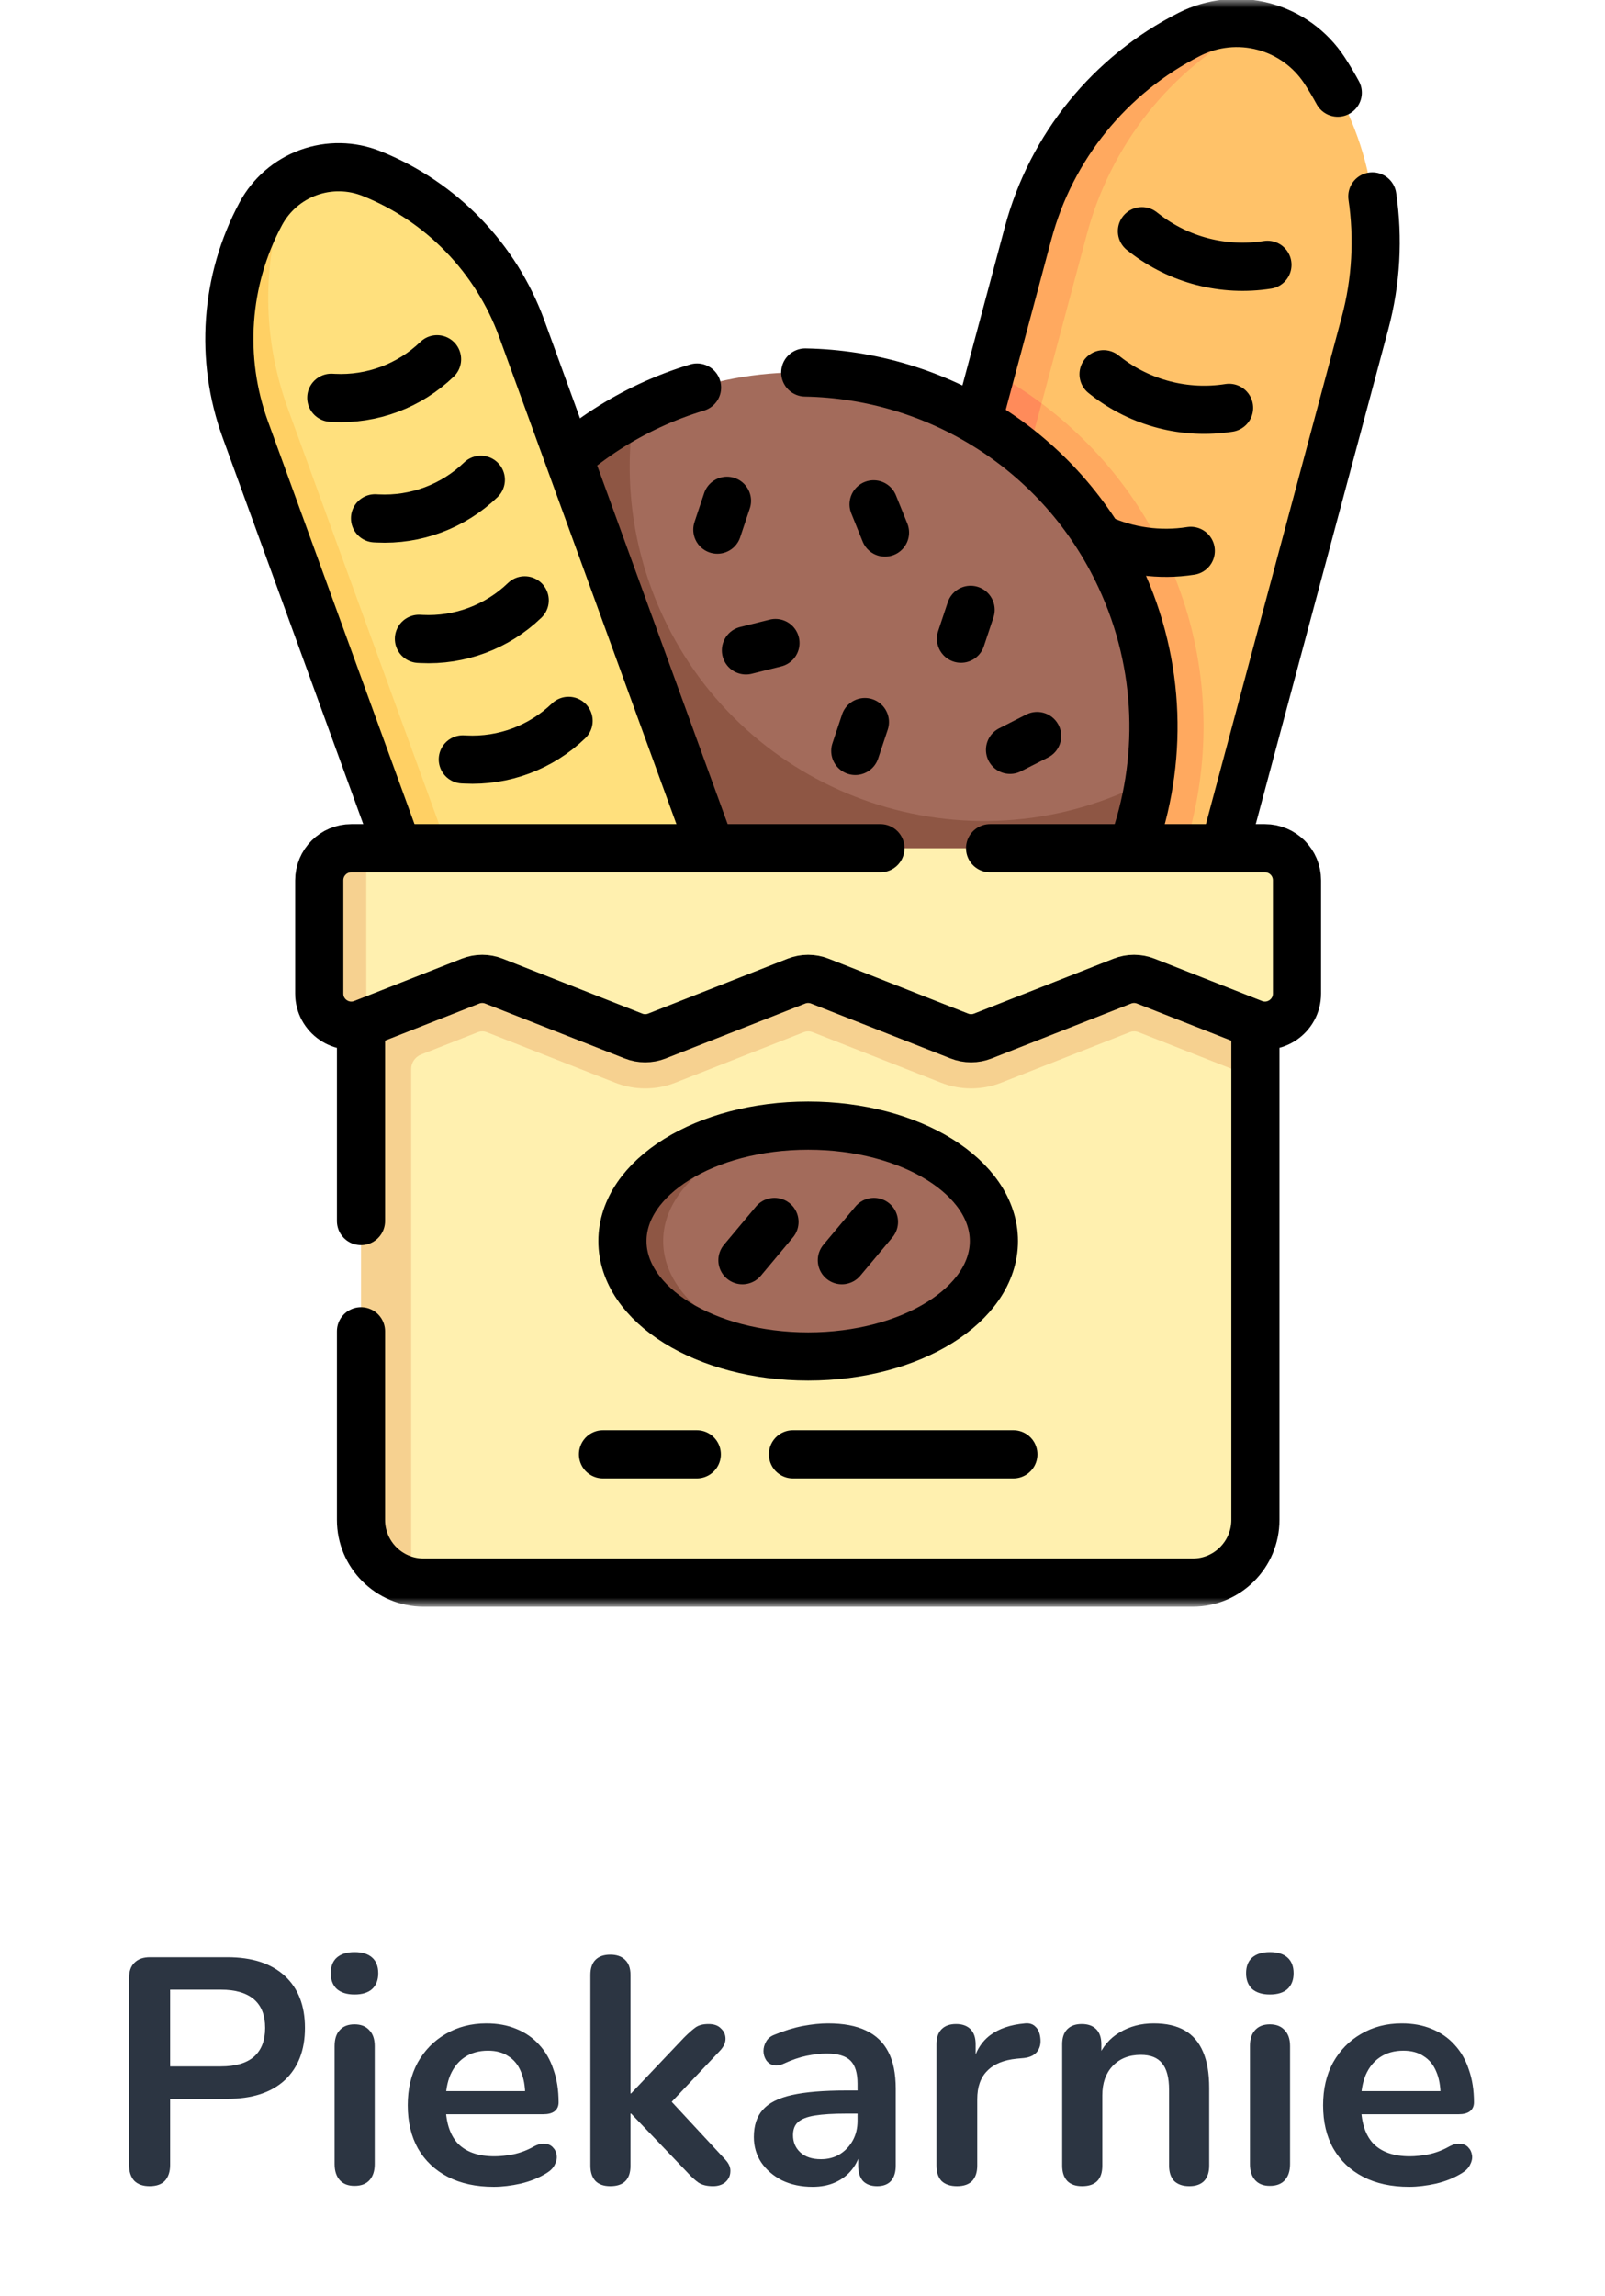
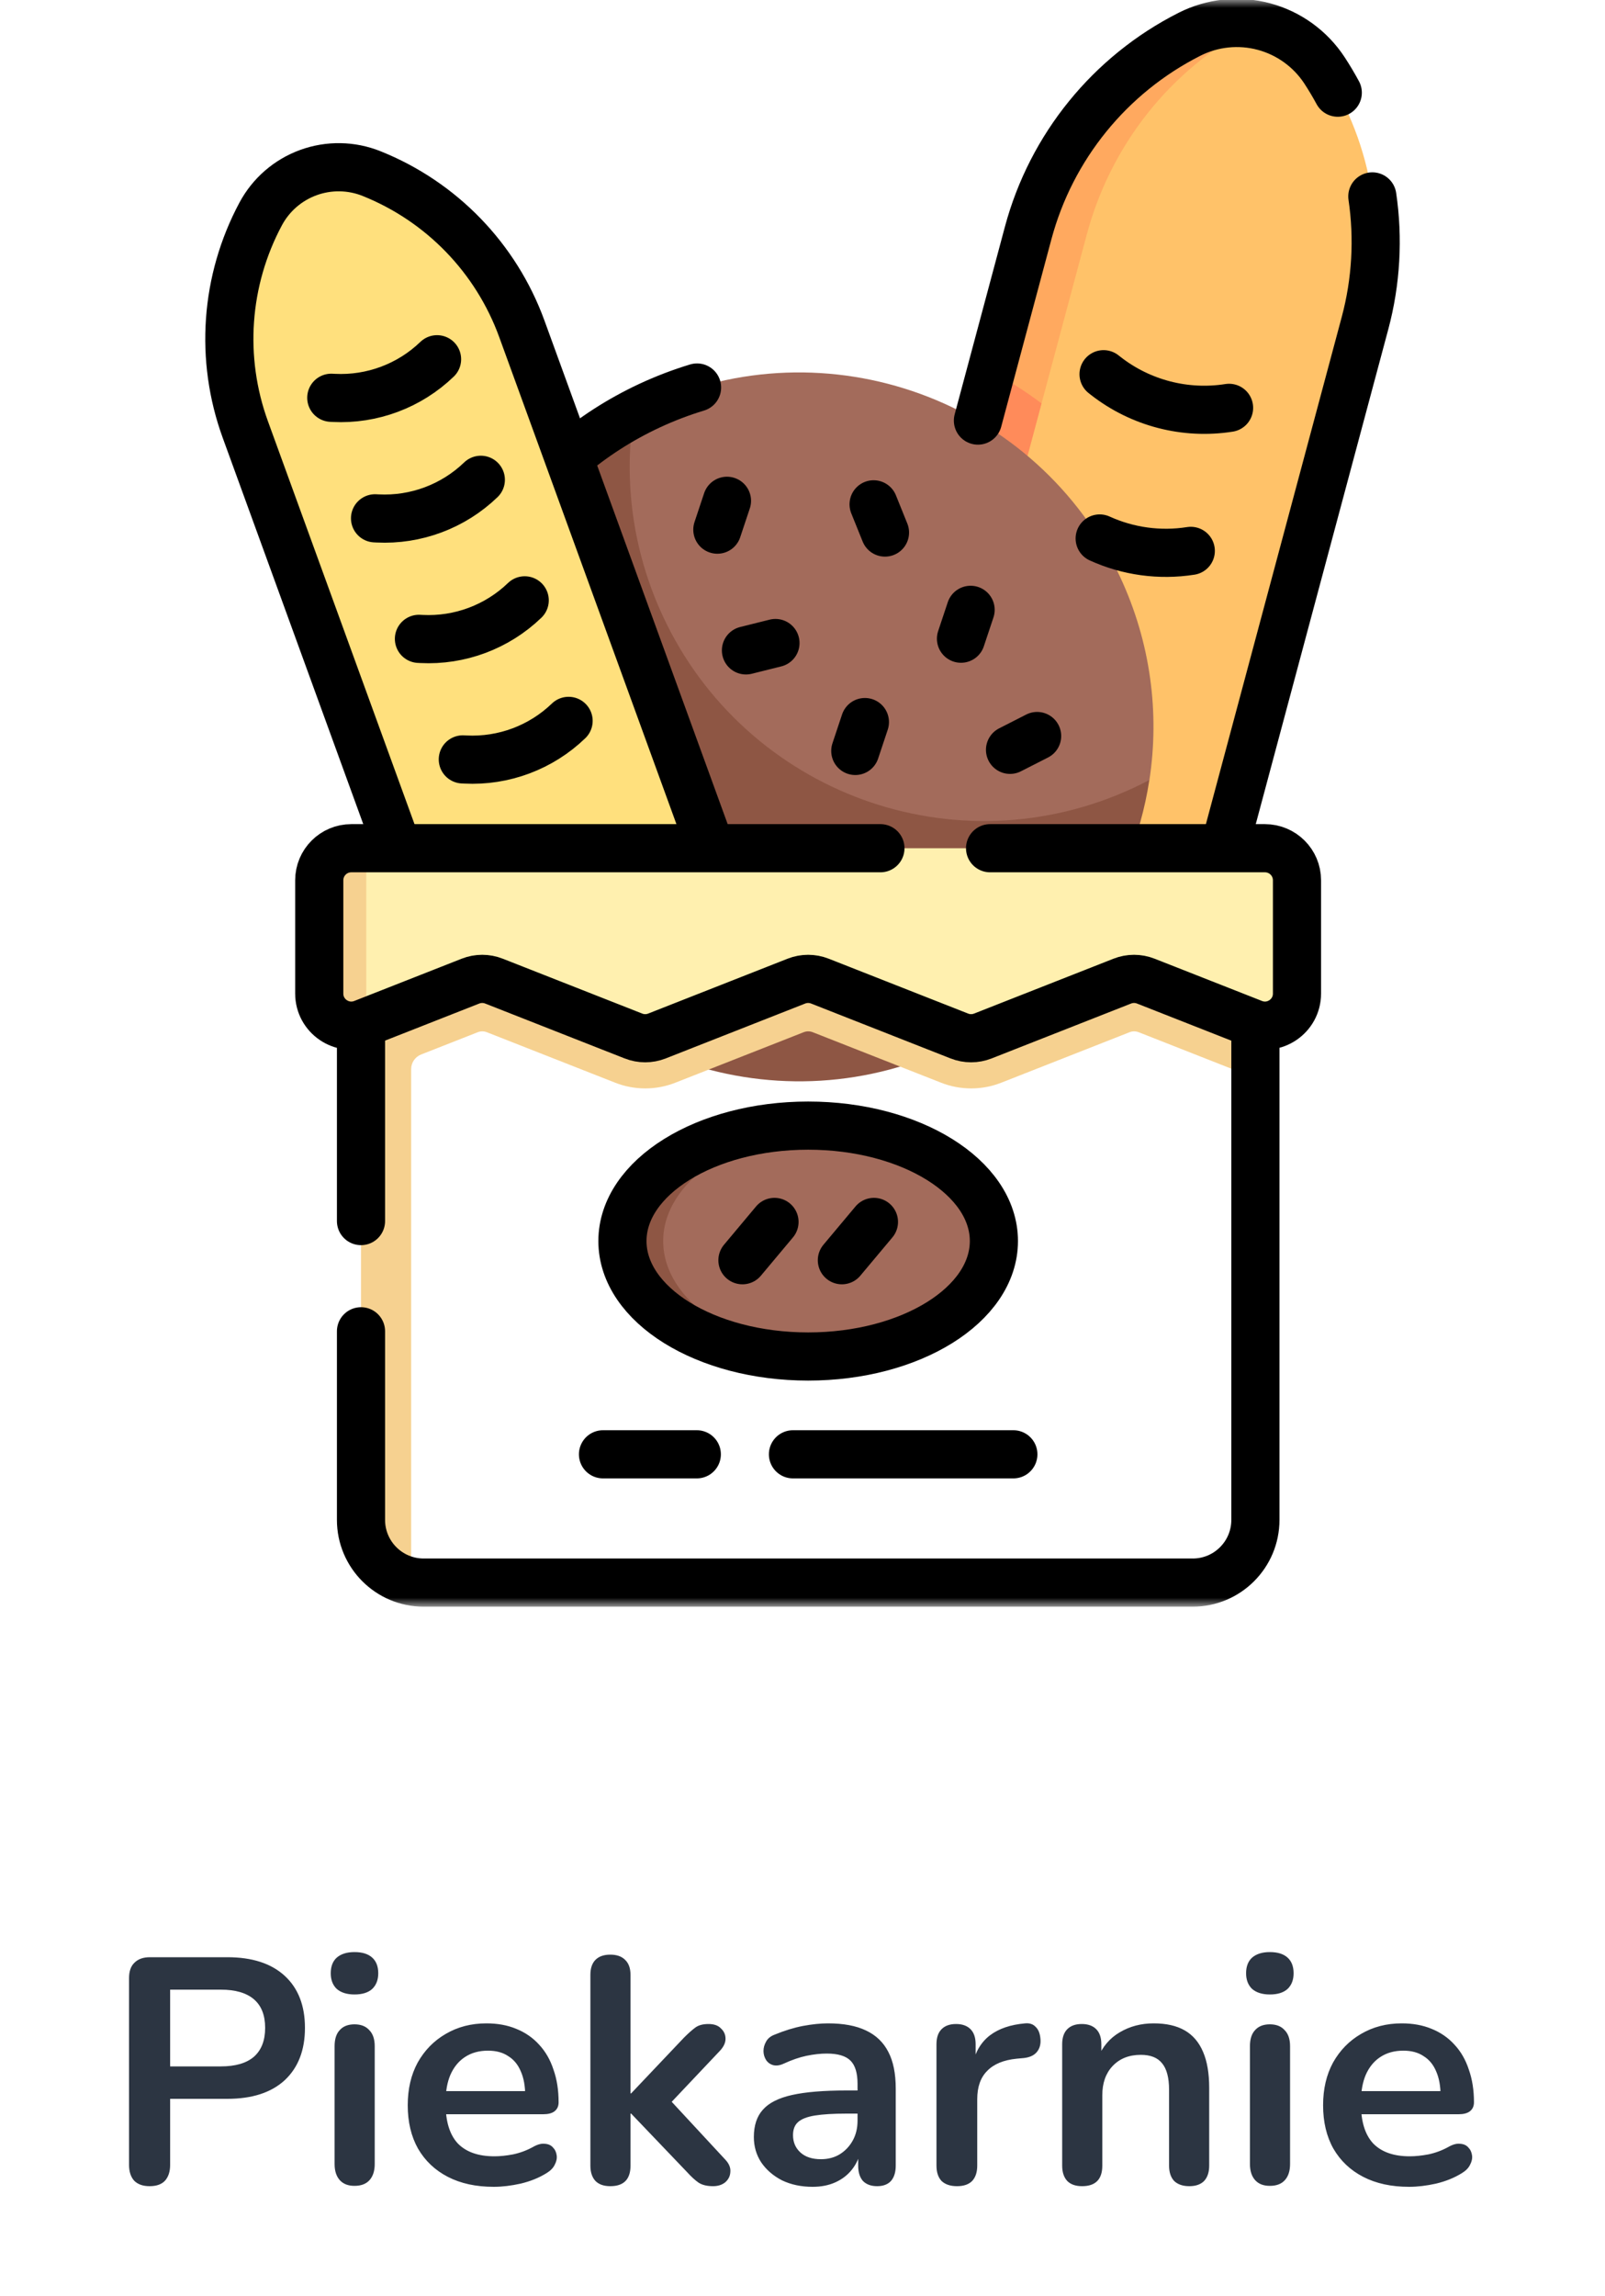
<svg xmlns="http://www.w3.org/2000/svg" width="100" height="143" viewBox="0 0 100 143" fill="none">
  <mask id="mask0_1406_17671" style="mask-type:luminance" maskUnits="userSpaceOnUse" x="0" y="0" width="100" height="100">
    <path d="M0 7.62939e-06H100V100H0V7.62939e-06Z" fill="white" />
  </mask>
  <g mask="url(#mask0_1406_17671)">
    <path d="M73.198 64.346L53.586 58.724L64.407 14.905C65.845 9.538 69.216 4.789 74.173 2.28C75.32 1.699 76.523 1.395 77.786 1.54C77.94 1.558 78.268 1.542 78.268 1.542C78.43 1.573 78.592 1.609 78.752 1.652C80.305 2.069 81.65 3.043 82.529 4.389C85.568 9.04 86.483 14.765 85.044 20.132L73.198 64.346Z" fill="#FFC269" />
    <path d="M78.27 1.544C78.143 1.6 78.02 1.662 77.897 1.727C72.906 4.361 69.203 9.041 67.715 14.596L55.645 59.643L52.219 58.725L61.567 26.251L61.759 23.117L64.065 14.512C65.504 9.145 69.158 4.645 74.115 2.135C75.035 1.668 76.045 1.432 77.062 1.432C77.465 1.432 77.87 1.467 78.27 1.544Z" fill="#FFA95F" />
-     <path d="M67.797 62.9L52.219 58.725L61.816 23.317C62.346 23.604 62.809 23.709 63.317 24.033C67.295 26.567 70.566 30.205 72.627 34.625C77.182 44.389 74.916 55.615 67.797 62.9Z" fill="#FFA95F" />
    <path d="M64.894 25.125L55.645 59.643L52.219 58.725L61.759 23.117C62.851 23.709 63.9 24.379 64.894 25.125Z" fill="#FF8B5A" />
    <path d="M69.794 35.944C64.643 24.897 51.511 20.117 40.464 25.268C40.134 25.422 39.81 25.583 39.492 25.751C39.492 25.751 39.367 25.912 39.276 25.961C29.121 31.49 24.835 43.976 29.788 54.599C34.94 65.646 47.715 69.277 58.762 64.126C65.556 60.958 70.245 55.927 71.445 49.064C71.473 48.905 71.615 48.579 71.615 48.579C72.249 44.423 71.704 40.04 69.794 35.944Z" fill="#A36B5B" />
    <path d="M71.611 48.58C70.534 55.633 66.066 62.035 59.113 65.275C48.066 70.426 34.935 65.646 29.783 54.599C24.787 43.883 29.136 31.201 39.487 25.752C38.851 29.908 39.397 34.293 41.307 38.388C46.459 49.435 59.59 54.215 70.637 49.064C70.967 48.91 71.292 48.75 71.611 48.58Z" fill="#8E5644" />
    <path d="M45.731 56.786L29.072 63.057L15.965 26.751C14.361 22.344 14.139 17.482 16.352 13.347C16.718 12.662 17.159 12.082 17.762 11.613C17.913 11.495 18.187 11.252 18.187 11.252C18.511 11.05 18.856 10.881 19.22 10.749C20.495 10.285 21.896 10.307 23.156 10.812C27.509 12.557 30.913 16.073 32.517 20.48L45.731 56.786Z" fill="#FFE07D" />
-     <path d="M31.258 62.053L28.498 63.057L15.285 26.75C13.68 22.344 14.027 17.463 16.24 13.328C16.56 12.73 16.986 12.201 17.49 11.764C17.707 11.576 17.939 11.405 18.184 11.252C16.314 15.606 16.219 20.732 17.932 25.439L31.258 62.053Z" fill="#FFD064" />
-     <path d="M74.307 98.568H26.394C26.127 98.568 25.866 98.541 25.613 98.49C25.613 98.49 25.12 98.198 24.864 98.084C23.5 97.475 22.866 96.253 22.866 94.662L22.82 58.747H78.214L77.82 65.596L78.214 66.968V94.662C78.214 96.82 76.465 98.568 74.307 98.568Z" fill="#FFF0AF" />
    <path d="M22.492 54.891V66.968V94.662C22.492 96.552 23.834 98.129 25.617 98.49L25.617 66.586C25.617 66.184 25.863 65.824 26.236 65.677L29.763 64.29C29.947 64.217 30.151 64.217 30.335 64.29L38.328 67.433C38.928 67.669 39.559 67.789 40.203 67.789C40.847 67.789 41.48 67.669 42.078 67.433L50.069 64.29C50.253 64.217 50.458 64.217 50.641 64.29L58.633 67.433C59.232 67.669 59.865 67.789 60.51 67.789C61.154 67.789 61.785 67.669 62.385 67.433L70.376 64.29C70.56 64.217 70.764 64.217 70.948 64.29L76.941 66.648C77.355 66.81 77.783 66.918 78.217 66.968V54.891H22.492Z" fill="#F6D190" />
    <path d="M78.812 52.829H22.819L22.226 52.891L22.083 53.024C20.98 53.024 20.086 53.919 20.086 55.022V61.686C20.086 63.094 21.309 64.06 22.619 63.544L22.82 63.661L29.314 61.106C29.784 60.921 30.306 60.921 30.776 61.106L39.468 64.525C39.938 64.71 40.46 64.71 40.93 64.525L49.62 61.106C50.09 60.921 50.613 60.921 51.083 61.106L59.773 64.525C60.243 64.71 60.766 64.71 61.236 64.525L69.926 61.106C70.396 60.921 70.918 60.921 71.388 61.106L78.081 63.739C79.391 64.255 80.809 63.289 80.809 61.881V54.827C80.809 53.723 79.915 52.829 78.812 52.829Z" fill="#FFF0AF" />
    <path d="M22.82 52.83L22.821 63.662L22.619 63.74C21.311 64.256 19.891 63.289 19.891 61.881V54.828C19.891 53.725 20.785 52.83 21.889 52.83L22.82 52.83Z" fill="#F6D190" />
    <path d="M61.928 77.296C61.928 81.017 57.38 84.078 51.549 84.449C51.549 84.449 50.759 84.416 50.356 84.416C43.965 84.416 39.141 81.268 39.141 77.296C39.141 73.325 43.965 70.142 50.356 70.142C50.767 70.142 51.572 70.145 51.572 70.145C57.391 70.523 61.928 73.581 61.928 77.296Z" fill="#A36B5B" />
    <path d="M51.623 84.445C51.205 84.474 50.783 84.488 50.353 84.488C43.961 84.488 38.781 81.267 38.781 77.297C38.781 73.326 43.961 70.107 50.353 70.107C50.783 70.107 51.205 70.12 51.623 70.15C45.828 70.542 41.32 73.592 41.32 77.297C41.32 81.002 45.828 84.052 51.623 84.445Z" fill="#8E5644" />
    <path d="M85.504 12.233C85.888 14.841 85.744 17.529 85.046 20.132L76.289 52.815" stroke="black" stroke-width="3" stroke-miterlimit="10" stroke-linecap="round" stroke-linejoin="round" />
    <path d="M60.93 26.195L64.06 14.511C65.498 9.145 69.153 4.644 74.11 2.135C75.544 1.409 77.197 1.238 78.749 1.654C80.302 2.07 81.647 3.044 82.527 4.39C82.821 4.841 83.096 5.302 83.35 5.772" stroke="black" stroke-width="3" stroke-miterlimit="10" stroke-linecap="round" stroke-linejoin="round" />
-     <path d="M71.148 14.399L71.29 14.509C73.465 16.204 76.245 16.922 78.968 16.494" stroke="black" stroke-width="3" stroke-miterlimit="10" stroke-linecap="round" stroke-linejoin="round" />
    <path d="M68.758 23.307L68.9 23.418C71.074 25.112 73.854 25.83 76.577 25.402" stroke="black" stroke-width="3" stroke-miterlimit="10" stroke-linecap="round" stroke-linejoin="round" />
    <path d="M68.516 33.538C70.276 34.338 72.248 34.616 74.192 34.31" stroke="black" stroke-width="3" stroke-miterlimit="10" stroke-linecap="round" stroke-linejoin="round" />
    <path d="M43.43 24.135C42.43 24.438 41.439 24.815 40.464 25.269C38.612 26.133 36.936 27.221 35.453 28.486" stroke="black" stroke-width="3" stroke-miterlimit="10" stroke-linecap="round" stroke-linejoin="round" />
-     <path d="M70.539 52.801C72.463 47.498 72.367 41.461 69.795 35.944C66.11 28.041 58.34 23.346 50.172 23.199" stroke="black" stroke-width="3" stroke-miterlimit="10" stroke-linecap="round" stroke-linejoin="round" />
    <path d="M45.294 31.191L44.695 32.988" stroke="black" stroke-width="3" stroke-miterlimit="10" stroke-linecap="round" stroke-linejoin="round" />
    <path d="M54.43 31.411L55.139 33.168" stroke="black" stroke-width="3" stroke-miterlimit="10" stroke-linecap="round" stroke-linejoin="round" />
    <path d="M48.315 40.049L46.477 40.508" stroke="black" stroke-width="3" stroke-miterlimit="10" stroke-linecap="round" stroke-linejoin="round" />
    <path d="M60.474 37.982L59.875 39.779" stroke="black" stroke-width="3" stroke-miterlimit="10" stroke-linecap="round" stroke-linejoin="round" />
    <path d="M53.888 44.972L53.289 46.77" stroke="black" stroke-width="3" stroke-miterlimit="10" stroke-linecap="round" stroke-linejoin="round" />
    <path d="M64.618 45.841L62.93 46.701" stroke="black" stroke-width="3" stroke-miterlimit="10" stroke-linecap="round" stroke-linejoin="round" />
    <path d="M24.731 52.707L15.284 26.75C13.68 22.343 14.028 17.462 16.241 13.327C16.881 12.13 17.94 11.212 19.215 10.748C20.491 10.284 21.892 10.306 23.152 10.812C27.505 12.556 30.909 16.072 32.513 20.479L44.223 52.652" stroke="black" stroke-width="3" stroke-miterlimit="10" stroke-linecap="round" stroke-linejoin="round" />
    <path d="M20.641 24.774L20.796 24.782C23.182 24.903 25.511 24.032 27.231 22.375" stroke="black" stroke-width="3" stroke-miterlimit="10" stroke-linecap="round" stroke-linejoin="round" />
    <path d="M23.367 32.282L23.523 32.29C25.908 32.411 28.238 31.54 29.958 29.883" stroke="black" stroke-width="3" stroke-miterlimit="10" stroke-linecap="round" stroke-linejoin="round" />
    <path d="M26.102 39.789L26.257 39.797C28.643 39.919 30.972 39.048 32.692 37.391" stroke="black" stroke-width="3" stroke-miterlimit="10" stroke-linecap="round" stroke-linejoin="round" />
    <path d="M28.836 47.297L28.991 47.305C31.377 47.427 33.706 46.556 35.426 44.898" stroke="black" stroke-width="3" stroke-miterlimit="10" stroke-linecap="round" stroke-linejoin="round" />
    <path d="M22.492 76.051V63.821" stroke="black" stroke-width="3" stroke-miterlimit="10" stroke-linecap="round" stroke-linejoin="round" />
    <path d="M78.218 63.833V94.662C78.218 96.82 76.469 98.568 74.311 98.568H26.398C24.241 98.568 22.492 96.82 22.492 94.662V82.916" stroke="black" stroke-width="3" stroke-miterlimit="10" stroke-linecap="round" stroke-linejoin="round" />
    <path d="M54.855 52.829H21.888C20.785 52.829 19.891 53.723 19.891 54.827V61.881C19.891 63.289 21.309 64.255 22.619 63.74L29.314 61.106C29.784 60.921 30.306 60.921 30.776 61.106L39.468 64.525C39.938 64.71 40.46 64.71 40.93 64.525L49.62 61.106C50.09 60.921 50.613 60.921 51.083 61.106L59.773 64.525C60.243 64.71 60.766 64.71 61.236 64.525L69.926 61.106C70.396 60.921 70.918 60.921 71.388 61.106L78.081 63.739C79.391 64.255 80.809 63.289 80.809 61.881V54.827C80.809 53.723 79.915 52.829 78.812 52.829H61.687" stroke="black" stroke-width="3" stroke-miterlimit="10" stroke-linecap="round" stroke-linejoin="round" />
    <path d="M49.406 90.578H63.137" stroke="black" stroke-width="3" stroke-miterlimit="10" stroke-linecap="round" stroke-linejoin="round" />
    <path d="M37.57 90.578H43.414" stroke="black" stroke-width="3" stroke-miterlimit="10" stroke-linecap="round" stroke-linejoin="round" />
    <path d="M61.925 77.296C61.925 81.267 56.744 84.486 50.353 84.486C43.962 84.486 38.781 81.267 38.781 77.296C38.781 73.325 43.962 70.106 50.353 70.106C56.744 70.106 61.925 73.325 61.925 77.296Z" stroke="black" stroke-width="3" stroke-miterlimit="10" stroke-linecap="round" stroke-linejoin="round" />
    <path d="M48.255 76.105L46.258 78.49" stroke="black" stroke-width="3" stroke-miterlimit="10" stroke-linecap="round" stroke-linejoin="round" />
    <path d="M54.451 76.105L52.453 78.49" stroke="black" stroke-width="3" stroke-miterlimit="10" stroke-linecap="round" stroke-linejoin="round" />
  </g>
  <path d="M9.32 136.16C8.907 136.16 8.587 136.047 8.36 135.82C8.147 135.58 8.04 135.253 8.04 134.84V123.2C8.04 122.773 8.153 122.453 8.38 122.24C8.607 122.013 8.927 121.9 9.34 121.9H14.16C15.707 121.9 16.9 122.287 17.74 123.06C18.58 123.833 19 124.913 19 126.3C19 127.687 18.58 128.773 17.74 129.56C16.9 130.333 15.707 130.72 14.16 130.72H10.6V134.84C10.6 135.253 10.493 135.58 10.28 135.82C10.067 136.047 9.747 136.16 9.32 136.16ZM10.6 128.7H13.76C14.667 128.7 15.353 128.5 15.82 128.1C16.287 127.687 16.52 127.087 16.52 126.3C16.52 125.513 16.287 124.92 15.82 124.52C15.353 124.12 14.667 123.92 13.76 123.92H10.6V128.7ZM22.087 136.14C21.687 136.14 21.38 136.02 21.167 135.78C20.953 135.54 20.847 135.207 20.847 134.78V127.44C20.847 127 20.953 126.667 21.167 126.44C21.38 126.2 21.687 126.08 22.087 126.08C22.487 126.08 22.794 126.2 23.007 126.44C23.233 126.667 23.347 127 23.347 127.44V134.78C23.347 135.207 23.24 135.54 23.027 135.78C22.814 136.02 22.5 136.14 22.087 136.14ZM22.087 124.22C21.62 124.22 21.253 124.107 20.987 123.88C20.733 123.64 20.607 123.313 20.607 122.9C20.607 122.473 20.733 122.147 20.987 121.92C21.253 121.693 21.62 121.58 22.087 121.58C22.567 121.58 22.933 121.693 23.187 121.92C23.44 122.147 23.567 122.473 23.567 122.9C23.567 123.313 23.44 123.64 23.187 123.88C22.933 124.107 22.567 124.22 22.087 124.22ZM30.765 136.2C29.658 136.2 28.704 135.993 27.904 135.58C27.105 135.167 26.485 134.58 26.044 133.82C25.618 133.06 25.404 132.16 25.404 131.12C25.404 130.107 25.611 129.22 26.024 128.46C26.451 127.7 27.031 127.107 27.765 126.68C28.511 126.24 29.358 126.02 30.305 126.02C30.998 126.02 31.618 126.133 32.164 126.36C32.724 126.587 33.198 126.913 33.584 127.34C33.984 127.767 34.285 128.287 34.484 128.9C34.698 129.5 34.804 130.18 34.804 130.94C34.804 131.18 34.718 131.367 34.544 131.5C34.385 131.62 34.151 131.68 33.844 131.68H27.424V130.24H33.044L32.724 130.54C32.724 129.927 32.631 129.413 32.444 129C32.271 128.587 32.011 128.273 31.665 128.06C31.331 127.833 30.911 127.72 30.404 127.72C29.845 127.72 29.364 127.853 28.965 128.12C28.578 128.373 28.278 128.74 28.064 129.22C27.864 129.687 27.765 130.247 27.765 130.9V131.04C27.765 132.133 28.018 132.953 28.524 133.5C29.044 134.033 29.805 134.3 30.805 134.3C31.151 134.3 31.538 134.26 31.965 134.18C32.404 134.087 32.818 133.933 33.205 133.72C33.484 133.56 33.731 133.493 33.944 133.52C34.158 133.533 34.325 133.607 34.444 133.74C34.578 133.873 34.658 134.04 34.684 134.24C34.711 134.427 34.671 134.62 34.565 134.82C34.471 135.02 34.304 135.193 34.065 135.34C33.598 135.633 33.058 135.853 32.444 136C31.845 136.133 31.285 136.2 30.765 136.2ZM38.024 136.16C37.624 136.16 37.318 136.053 37.104 135.84C36.891 135.613 36.784 135.293 36.784 134.88V123C36.784 122.587 36.891 122.273 37.104 122.06C37.318 121.847 37.624 121.74 38.024 121.74C38.424 121.74 38.731 121.847 38.944 122.06C39.171 122.273 39.284 122.587 39.284 123V130.38H39.324L42.624 126.9C42.891 126.633 43.124 126.427 43.324 126.28C43.524 126.133 43.798 126.06 44.144 126.06C44.491 126.06 44.751 126.153 44.924 126.34C45.111 126.513 45.204 126.727 45.204 126.98C45.204 127.233 45.084 127.487 44.844 127.74L41.364 131.42V130.38L45.184 134.5C45.424 134.753 45.531 135.013 45.504 135.28C45.491 135.533 45.384 135.747 45.184 135.92C44.984 136.08 44.731 136.16 44.424 136.16C44.051 136.16 43.751 136.087 43.524 135.94C43.311 135.793 43.071 135.573 42.804 135.28L39.324 131.64H39.284V134.88C39.284 135.733 38.864 136.16 38.024 136.16ZM50.629 136.2C49.923 136.2 49.289 136.067 48.729 135.8C48.183 135.52 47.749 135.147 47.429 134.68C47.123 134.213 46.969 133.687 46.969 133.1C46.969 132.38 47.156 131.813 47.529 131.4C47.903 130.973 48.509 130.667 49.349 130.48C50.189 130.293 51.316 130.2 52.729 130.2H53.729V131.64H52.749C51.923 131.64 51.263 131.68 50.769 131.76C50.276 131.84 49.923 131.98 49.709 132.18C49.509 132.367 49.409 132.633 49.409 132.98C49.409 133.42 49.563 133.78 49.869 134.06C50.176 134.34 50.603 134.48 51.149 134.48C51.589 134.48 51.976 134.38 52.309 134.18C52.656 133.967 52.929 133.68 53.129 133.32C53.329 132.96 53.429 132.547 53.429 132.08V129.78C53.429 129.113 53.283 128.633 52.989 128.34C52.696 128.047 52.203 127.9 51.509 127.9C51.123 127.9 50.703 127.947 50.249 128.04C49.809 128.133 49.343 128.293 48.849 128.52C48.596 128.64 48.369 128.673 48.169 128.62C47.983 128.567 47.836 128.46 47.729 128.3C47.623 128.127 47.569 127.94 47.569 127.74C47.569 127.54 47.623 127.347 47.729 127.16C47.836 126.96 48.016 126.813 48.269 126.72C48.883 126.467 49.469 126.287 50.029 126.18C50.603 126.073 51.123 126.02 51.589 126.02C52.549 126.02 53.336 126.167 53.949 126.46C54.576 126.753 55.043 127.2 55.349 127.8C55.656 128.387 55.809 129.147 55.809 130.08V134.88C55.809 135.293 55.709 135.613 55.509 135.84C55.309 136.053 55.023 136.16 54.649 136.16C54.276 136.16 53.983 136.053 53.769 135.84C53.569 135.613 53.469 135.293 53.469 134.88V133.92H53.629C53.536 134.387 53.349 134.793 53.069 135.14C52.803 135.473 52.463 135.733 52.049 135.92C51.636 136.107 51.163 136.2 50.629 136.2ZM59.627 136.16C59.214 136.16 58.894 136.053 58.667 135.84C58.453 135.613 58.347 135.293 58.347 134.88V127.32C58.347 126.907 58.453 126.593 58.667 126.38C58.88 126.167 59.18 126.06 59.567 126.06C59.953 126.06 60.254 126.167 60.467 126.38C60.68 126.593 60.787 126.907 60.787 127.32V128.58H60.587C60.773 127.78 61.14 127.173 61.687 126.76C62.233 126.347 62.96 126.1 63.867 126.02C64.147 125.993 64.367 126.067 64.527 126.24C64.7 126.4 64.8 126.653 64.827 127C64.853 127.333 64.773 127.607 64.587 127.82C64.413 128.02 64.147 128.14 63.787 128.18L63.347 128.22C62.533 128.3 61.92 128.553 61.507 128.98C61.093 129.393 60.887 129.98 60.887 130.74V134.88C60.887 135.293 60.78 135.613 60.567 135.84C60.353 136.053 60.04 136.16 59.627 136.16ZM67.419 136.16C67.019 136.16 66.712 136.053 66.499 135.84C66.286 135.613 66.179 135.293 66.179 134.88V127.32C66.179 126.907 66.286 126.593 66.499 126.38C66.712 126.167 67.012 126.06 67.399 126.06C67.786 126.06 68.086 126.167 68.299 126.38C68.512 126.593 68.619 126.907 68.619 127.32V128.68L68.399 128.18C68.692 127.473 69.146 126.94 69.759 126.58C70.386 126.207 71.092 126.02 71.879 126.02C72.666 126.02 73.312 126.167 73.819 126.46C74.326 126.753 74.706 127.2 74.959 127.8C75.212 128.387 75.339 129.133 75.339 130.04V134.88C75.339 135.293 75.232 135.613 75.019 135.84C74.806 136.053 74.499 136.16 74.099 136.16C73.699 136.16 73.386 136.053 73.159 135.84C72.946 135.613 72.839 135.293 72.839 134.88V130.16C72.839 129.4 72.692 128.847 72.399 128.5C72.119 128.153 71.679 127.98 71.079 127.98C70.346 127.98 69.759 128.213 69.319 128.68C68.892 129.133 68.679 129.74 68.679 130.5V134.88C68.679 135.733 68.259 136.16 67.419 136.16ZM79.118 136.14C78.718 136.14 78.412 136.02 78.198 135.78C77.985 135.54 77.878 135.207 77.878 134.78V127.44C77.878 127 77.985 126.667 78.198 126.44C78.412 126.2 78.718 126.08 79.118 126.08C79.518 126.08 79.825 126.2 80.038 126.44C80.265 126.667 80.378 127 80.378 127.44V134.78C80.378 135.207 80.272 135.54 80.058 135.78C79.845 136.02 79.531 136.14 79.118 136.14ZM79.118 124.22C78.651 124.22 78.285 124.107 78.018 123.88C77.765 123.64 77.638 123.313 77.638 122.9C77.638 122.473 77.765 122.147 78.018 121.92C78.285 121.693 78.651 121.58 79.118 121.58C79.598 121.58 79.965 121.693 80.218 121.92C80.472 122.147 80.598 122.473 80.598 122.9C80.598 123.313 80.472 123.64 80.218 123.88C79.965 124.107 79.598 124.22 79.118 124.22ZM87.796 136.2C86.689 136.2 85.736 135.993 84.936 135.58C84.136 135.167 83.516 134.58 83.076 133.82C82.649 133.06 82.436 132.16 82.436 131.12C82.436 130.107 82.642 129.22 83.056 128.46C83.482 127.7 84.062 127.107 84.796 126.68C85.542 126.24 86.389 126.02 87.336 126.02C88.029 126.02 88.649 126.133 89.196 126.36C89.756 126.587 90.229 126.913 90.616 127.34C91.016 127.767 91.316 128.287 91.516 128.9C91.729 129.5 91.836 130.18 91.836 130.94C91.836 131.18 91.749 131.367 91.576 131.5C91.416 131.62 91.182 131.68 90.876 131.68H84.456V130.24H90.076L89.756 130.54C89.756 129.927 89.662 129.413 89.476 129C89.302 128.587 89.042 128.273 88.696 128.06C88.362 127.833 87.942 127.72 87.436 127.72C86.876 127.72 86.396 127.853 85.996 128.12C85.609 128.373 85.309 128.74 85.096 129.22C84.896 129.687 84.796 130.247 84.796 130.9V131.04C84.796 132.133 85.049 132.953 85.556 133.5C86.076 134.033 86.836 134.3 87.836 134.3C88.182 134.3 88.569 134.26 88.996 134.18C89.436 134.087 89.849 133.933 90.236 133.72C90.516 133.56 90.762 133.493 90.976 133.52C91.189 133.533 91.356 133.607 91.476 133.74C91.609 133.873 91.689 134.04 91.716 134.24C91.742 134.427 91.702 134.62 91.596 134.82C91.502 135.02 91.336 135.193 91.096 135.34C90.629 135.633 90.089 135.853 89.476 136C88.876 136.133 88.316 136.2 87.796 136.2Z" fill="#2C3542" />
</svg>